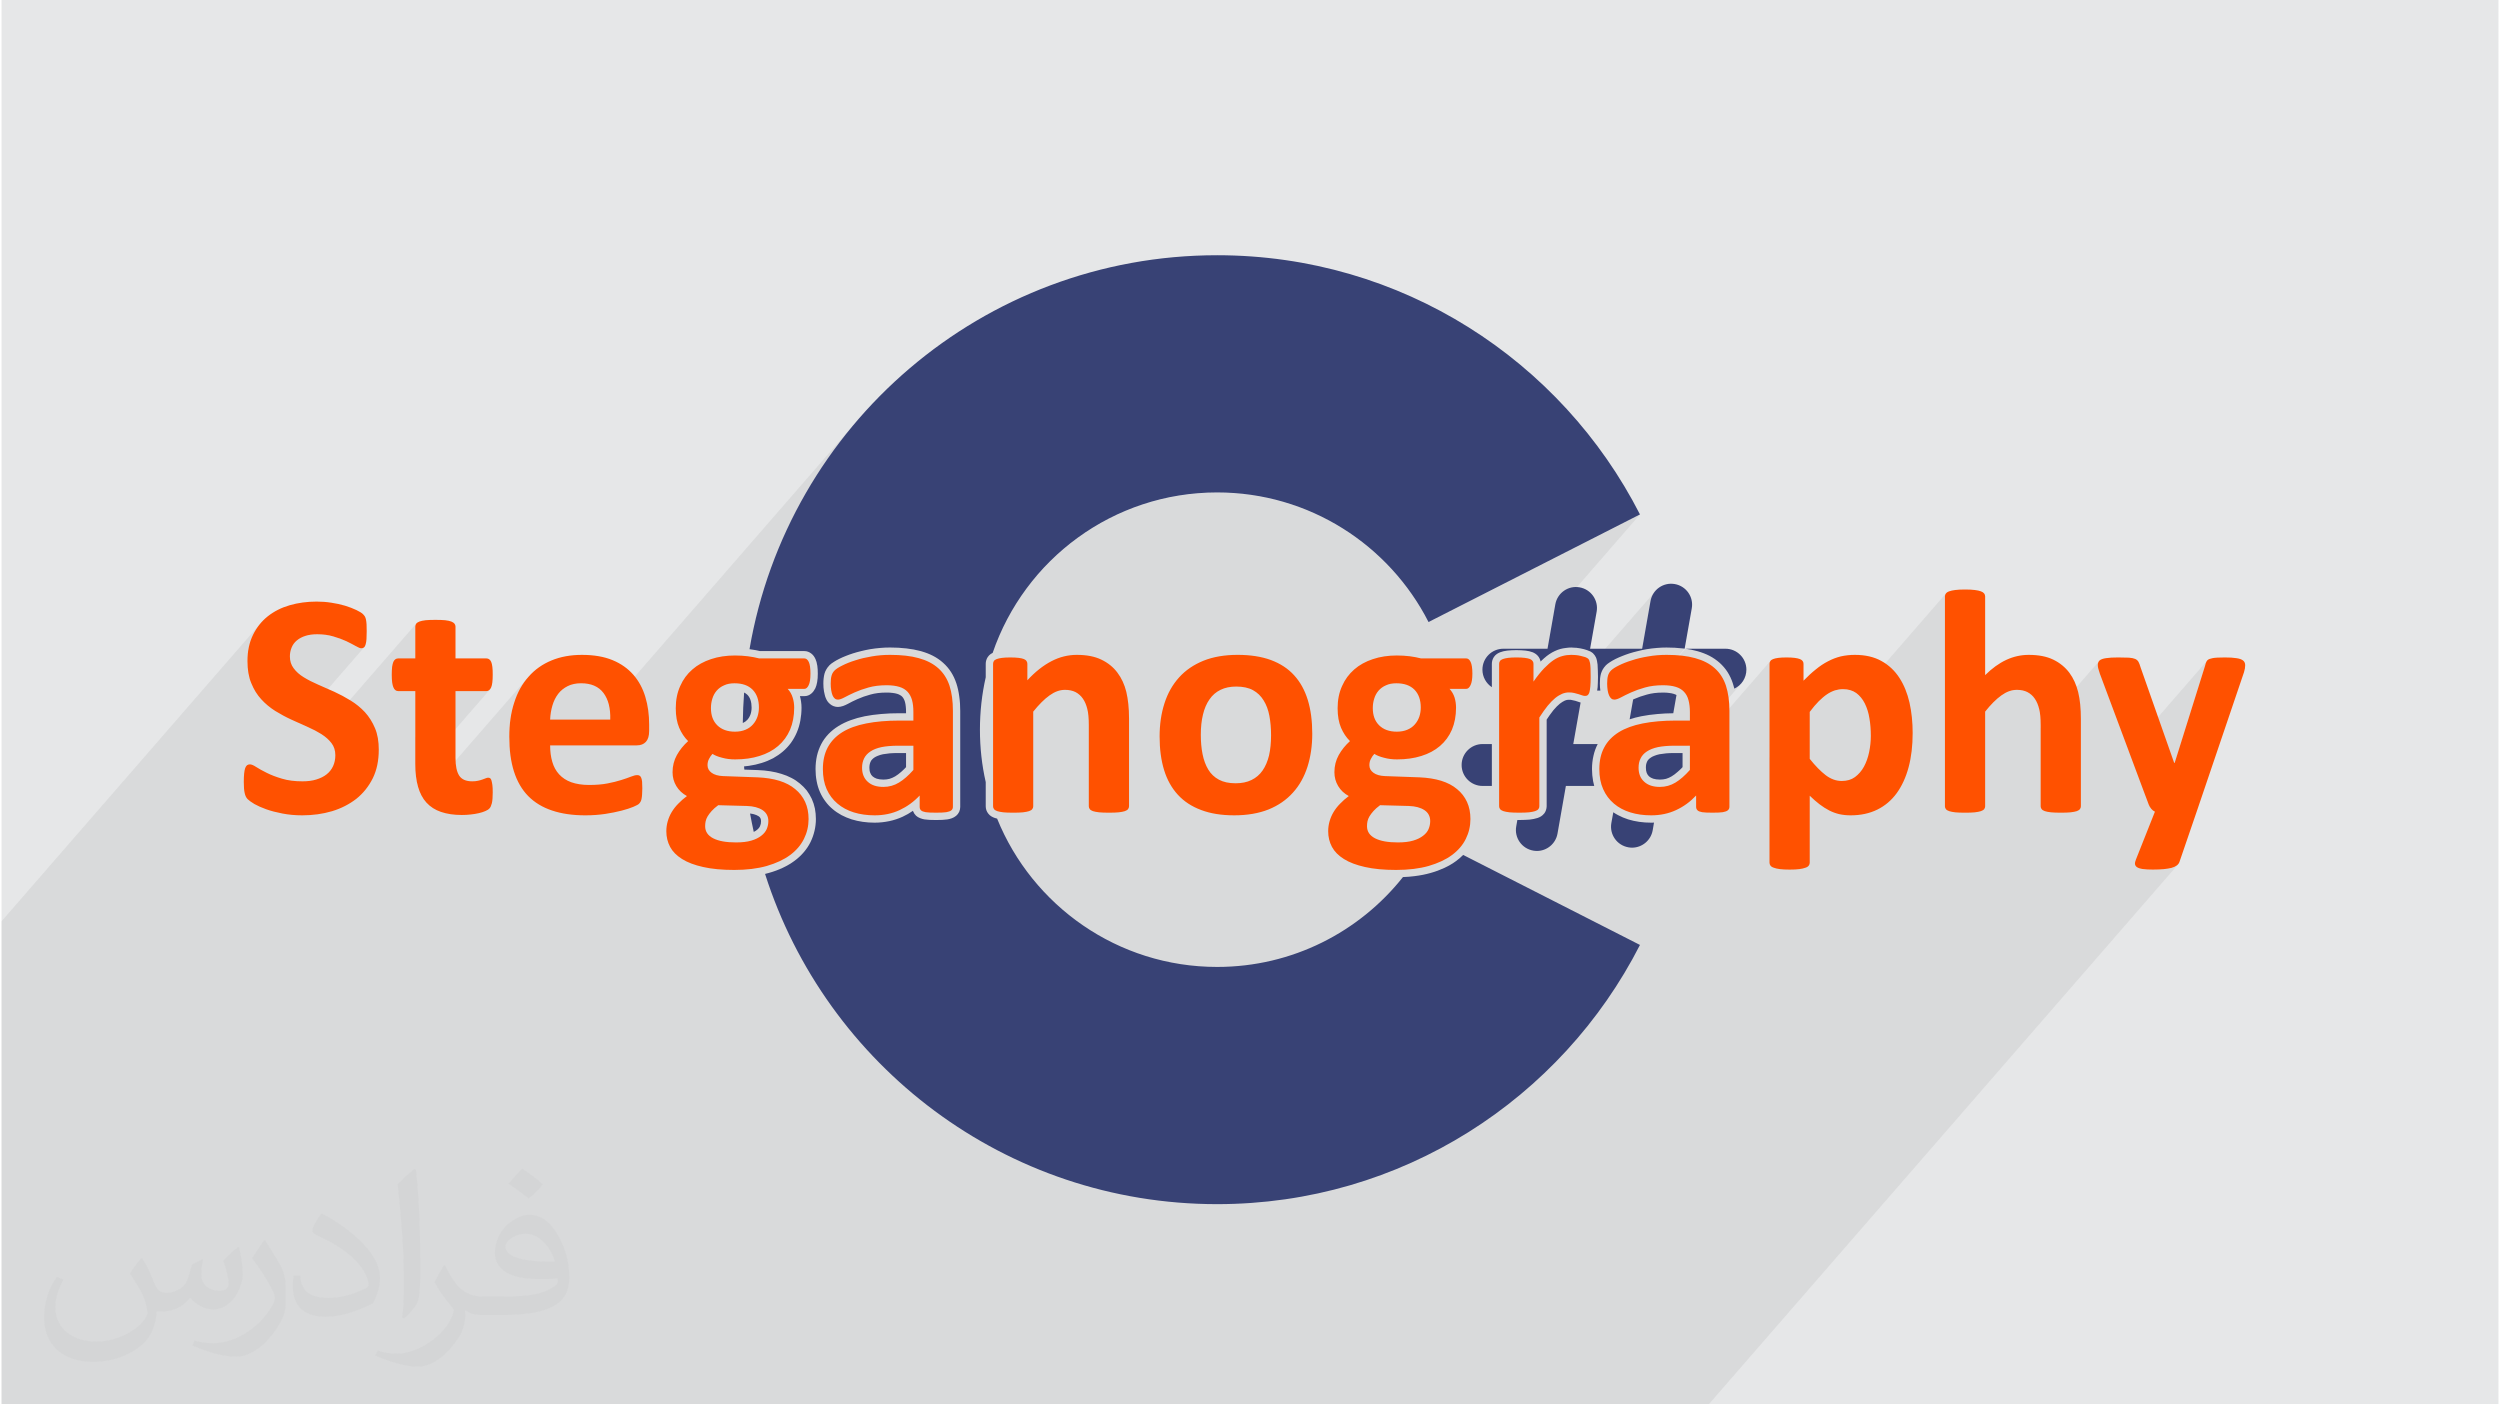
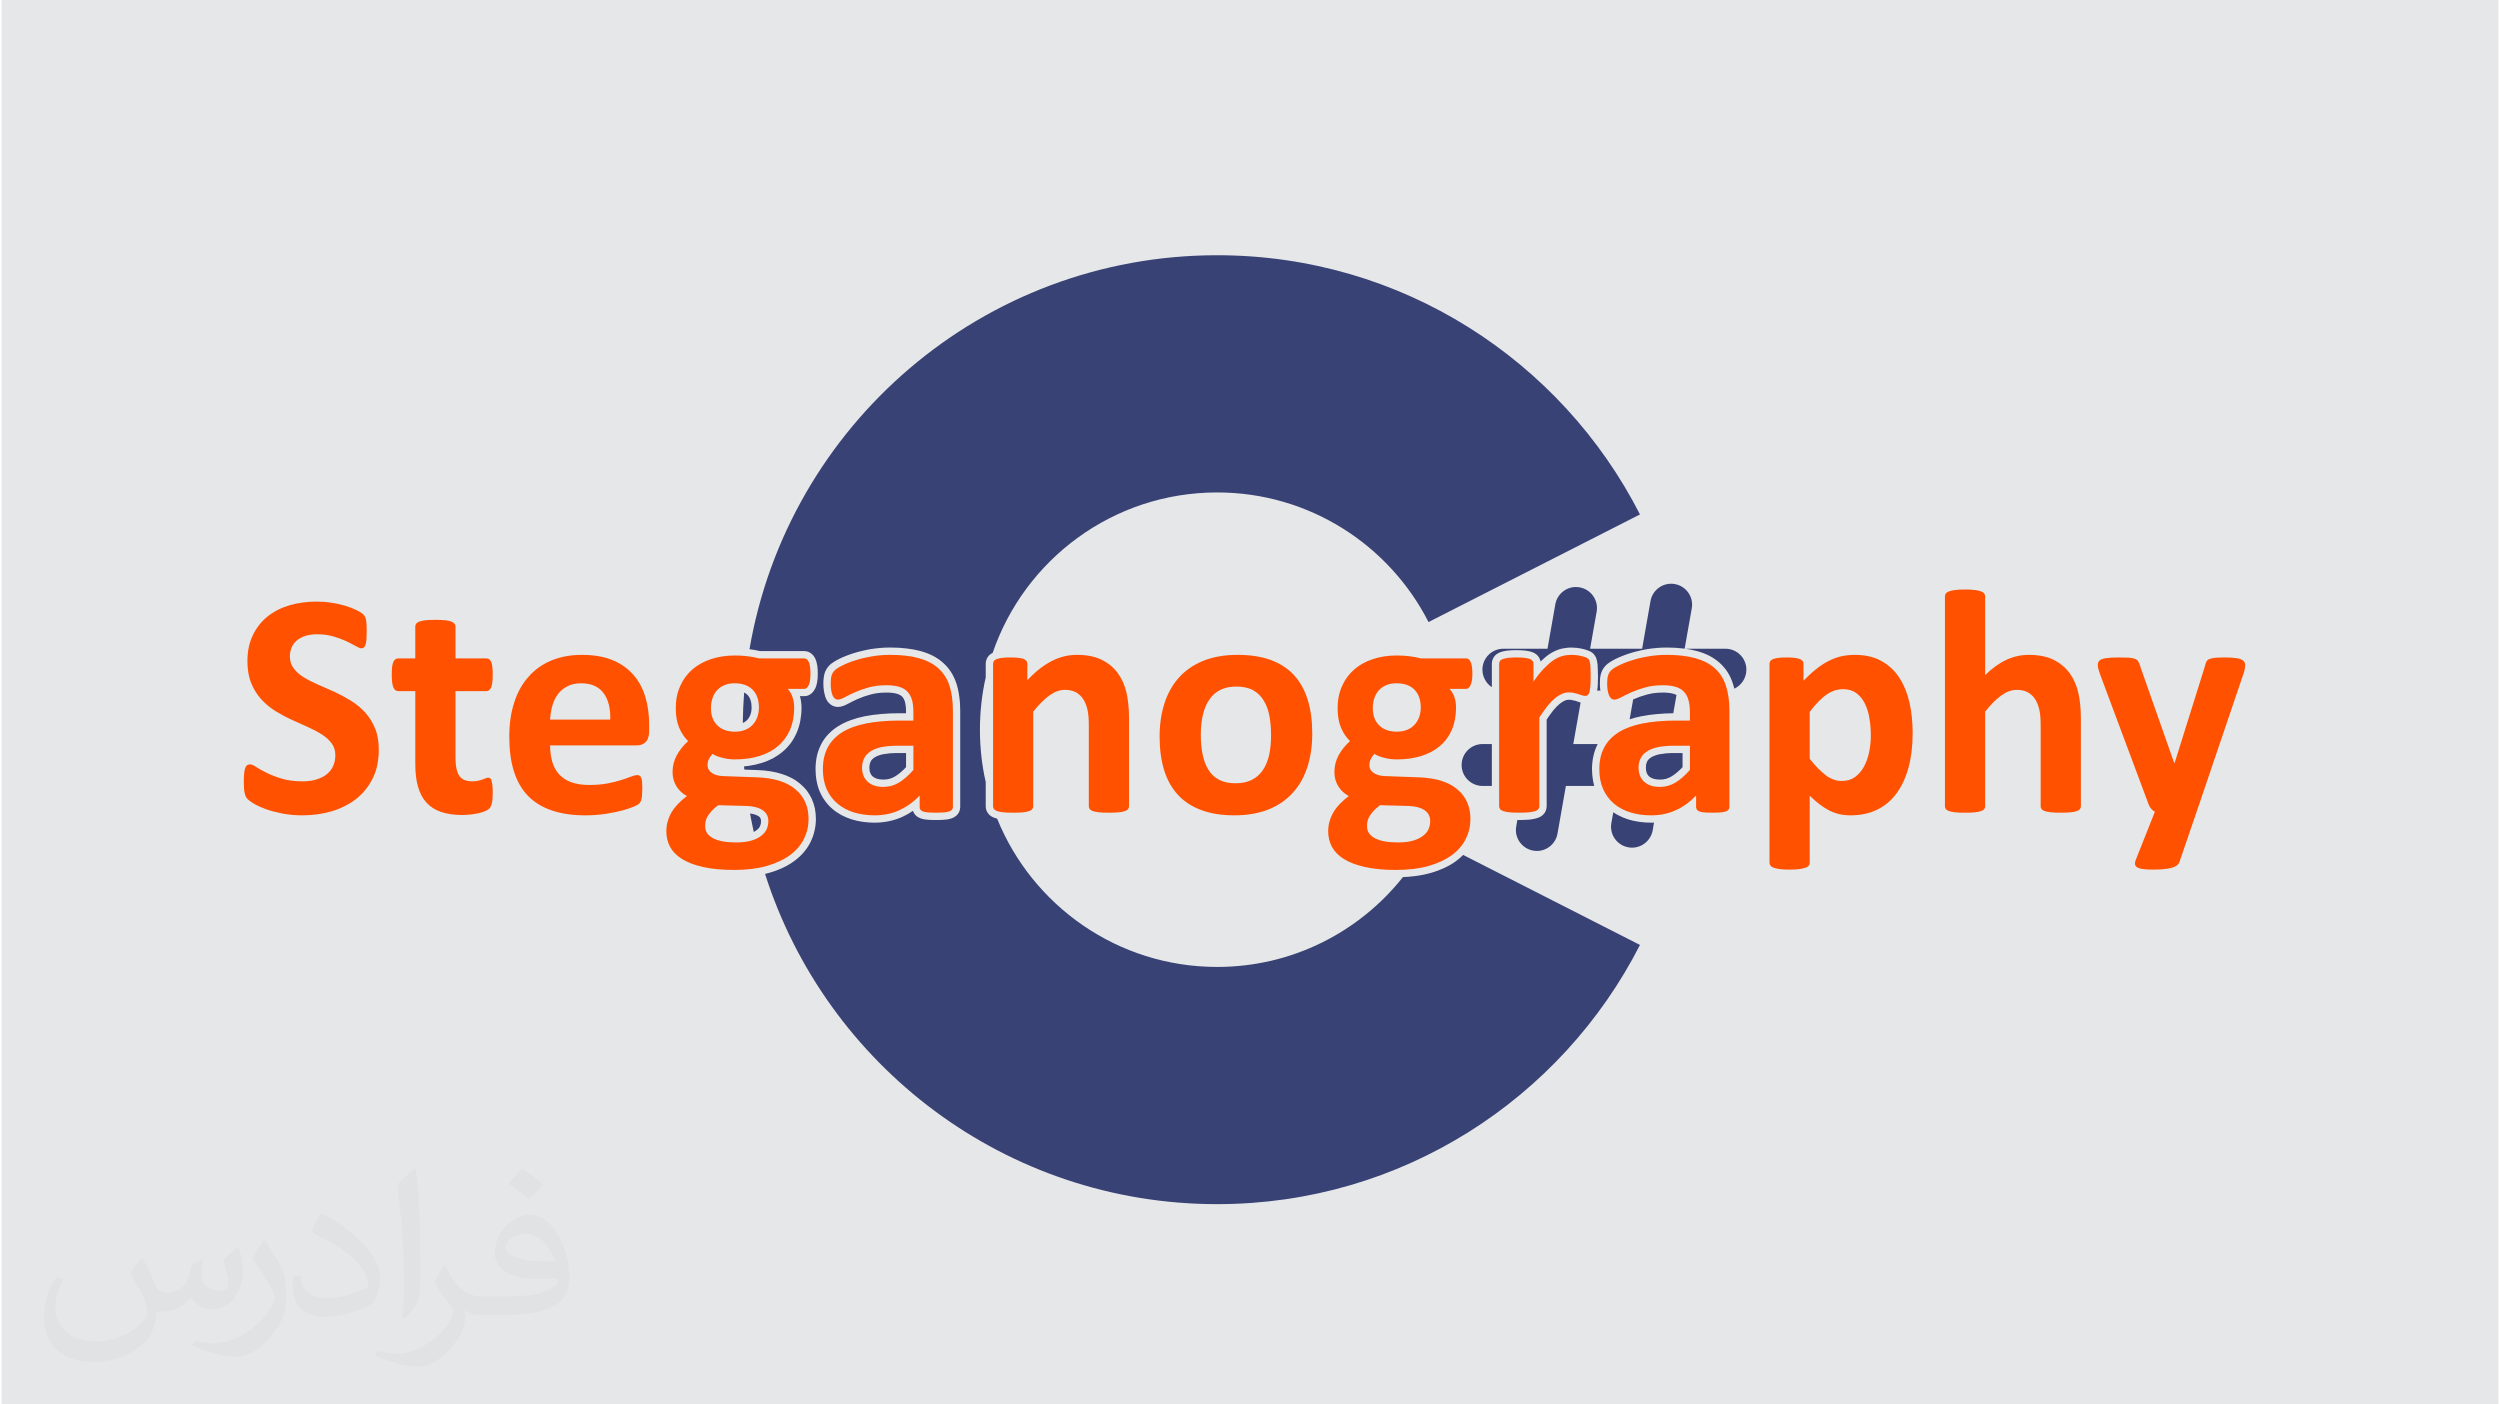
<svg xmlns="http://www.w3.org/2000/svg" xml:space="preserve" width="356px" height="200px" version="1.0" shape-rendering="geometricPrecision" text-rendering="geometricPrecision" image-rendering="optimizeQuality" fill-rule="evenodd" clip-rule="evenodd" viewBox="0 0 35757 20113">
  <g id="__x0023_Layer_x0020_1">
    <g id="_2529328139408">
      <path fill="#E6E7E8" d="M0 0l35757 0 0 20113 -35757 0 0 -20113z" />
-       <path fill="#373435" fill-opacity="0.078" d="M6992 9876l-1059 1218 2 23 5 39 7 39 8 36 9 35 10 34 12 32 13 31 15 29 16 28 6 9 1512 -1739 -33 39 -31 41 -29 43 -27 45 -24 48 -23 49 -21 51 -18 54 -17 55 -14 57 -13 59 -10 60 -7 62 -6 64 -3 65 -1 67 1 71 3 68 4 45 706 -813 15 -16 16 -15 16 -15 17 -13 19 -12 19 -12 20 -11 21 -9 21 -9 23 -7 23 -6 25 -4 25 -3 26 -2 27 -1 53 2 49 7 45 10 42 16 39 19 34 24 32 28 28 33 24 36 21 39 17 43 14 46 5 24 3484 -4008 -182 229 -173 236 -162 244 -152 251 -141 258 -130 265 -119 271 -108 277 -95 283 -83 288 -71 293 -58 298 10 1 9 2 10 1 10 1 10 2 10 2 11 1 10 2 72 15 634 0 14 1 13 2 13 3 13 4 13 5 12 6 11 7 12 9 8 7 8 8 8 8 7 9 7 10 7 10 6 10 5 12 1 1 5 10 4 11 4 11 3 12 3 13 3 13 3 14 2 14 2 13 1 13 1 14 1 14 1 15 1 15 0 15 0 16 0 32 -2 31 -1 10 155 -178 6 -7 5 -5 1 -1 2 -3 6 -5 6 -6 7 -6 7 -6 8 -6 9 -6 8 -6 10 -6 8 -6 9 -5 9 -6 9 -5 10 -6 11 -5 11 -6 12 -6 11 -5 11 -6 12 -5 12 -5 12 -6 12 -5 12 -5 13 -5 12 -5 12 -5 13 -4 13 -5 13 -5 14 -4 14 -5 15 -5 14 -4 14 -4 14 -5 15 -4 15 -4 16 -4 16 -4 16 -4 16 -4 15 -4 16 -3 16 -3 16 -4 16 -3 17 -3 17 -3 17 -2 17 -3 17 -3 17 -2 18 -2 17 -2 18 -2 17 -1 18 -1 18 -2 18 -1 17 -1 18 0 17 -1 18 0 17 0 31 0 30 1 30 1 30 1 29 2 28 2 28 3 28 3 27 3 27 4 26 4 26 4 25 5 25 6 24 6 24 6 24 7 23 7 23 8 22 8 22 9 21 9 20 9 20 10 20 11 20 11 19 12 19 12 18 13 17 13 17 14 16 14 16 15 16 15 15 16 15 16 14 17 13 18 13 18 12 18 11 18 1233 -1417 177 -190 191 -175 204 -160 216 -145 227 -128 238 -111 247 -93 256 -73 264 -54 270 -33 277 -11 246 9 241 26 235 42 230 58 223 74 215 88 209 103 199 115 191 129 182 141 171 153 161 164 150 174 137 184 125 194 112 202 3028 -1541 -1235 1421 -89 502 -117 134 1 2 3 6 3 6 2 6 3 6 2 7 3 17 51 -47 10 -8 9 -8 10 -8 9 -8 10 -7 9 -7 9 -6 8 -6 10 -7 10 -6 10 -6 10 -6 10 -5 10 -6 9 -5 10 -4 11 -5 10 -5 11 -4 10 -4 11 -3 10 -4 10 -3 10 -3 10 -2 9 -2 9 -2 10 -2 9 -2 10 -2 9 -1 9 -1 11 -2 10 -1 10 -1 10 -1 10 0 10 -1 9 0 9 0 5 1 8 0 11 1 12 0 13 1 11 0 9 1 6 0 27 4 26 4 24 5 23 5 24 7 23 7 24 9 26 11 6 3 5 3 5 3 5 4 4 3 4 3 4 3 4 3 26 30 2 3 3 4 2 3 2 4 2 4 3 4 2 5 2 4 4 11 3 7 854 -982 -36 45 -27 53 -17 58 -120 683 -21 24 9 -2 16 -3 16 -4 17 -3 16 -3 17 -3 17 -2 17 -3 18 -3 17 -2 17 -2 18 -2 17 -2 18 -1 17 -1 18 -2 18 -1 18 -1 17 0 18 -1 17 0 18 0 30 0 31 1 30 1 29 1 29 2 29 2 28 3 28 3 25 3 -365 420 12 0 364 -419 22 3 21 4 22 4 21 4 21 4 20 5 21 5 19 5 24 7 24 7 22 8 23 8 21 9 21 9 21 9 20 10 20 11 19 11 20 12 18 12 18 13 18 13 16 14 17 14 16 15 15 15 16 16 14 16 14 17 14 18 12 18 13 18 11 19 11 19 11 19 10 20 9 21 8 21 9 22 7 22 3 9 3 9 3 9 2 9 3 10 3 9 2 10 3 10 36 -21 33 -25 30 -30 -776 893 40 0 0 96 104 -120 0 16 1054 -1213 -3 4 -3 5 -3 4 -2 5 -2 5 -2 4 -1 5 -1 6 -1 5 0 5 0 1344 659 -757 16 -18 16 -17 15 -16 15 -14 15 -15 15 -13 15 -13 15 -12 15 -12 15 -11 14 -10 15 -9 14 -9 15 -8 14 -7 14 -7 14 -6 14 -5 14 -5 14 -4 14 -3 15 -3 14 -3 14 -1 14 -2 14 -1 14 0 28 1 27 3 25 4 25 6 23 8 22 10 21 11 20 13 18 15 7 6 1261 -1452 -3 5 -3 4 -3 5 -3 5 -2 5 -1 5 -1 6 -1 5 0 6 0 2311 635 -731 30 -33 29 -30 29 -28 29 -26 28 -23 28 -21 28 -19 28 -16 28 -14 27 -11 28 -9 28 -6 27 -4 28 -1 21 0 20 2 20 2 20 4 18 4 18 6 17 7 17 7 16 9 15 10 14 10 14 12 13 12 12 13 11 14 11 15 10 15 9 16 9 17 8 18 8 18 7 20 6 20 5 21 6 22 4 24 4 26 3 28 2 31 2 32 1 34 0 36 0 44 839 -964 -6 7 -4 7 -4 8 -3 9 -2 9 -2 9 0 11 0 11 2 12 2 14 3 14 4 16 6 18 6 18 6 19 413 1106 1125 -1294 -5 7 -5 8 -5 9 -4 11 -4 12 -4 13 -3 14 -436 1393 -416 478 44 118 3 8 4 8 4 8 4 7 5 8 5 7 5 8 6 7 6 7 6 6 6 6 7 6 7 5 7 4 7 5 7 3 -271 683 -4 10 -3 9 -3 8 -2 9 -2 8 0 8 -1 7 1 7 1 7 1 6 3 6 3 6 4 5 5 6 6 5 6 5 8 4 8 4 9 4 10 3 11 4 11 2 13 3 13 2 14 2 15 2 17 1 17 1 19 1 20 0 22 1 22 0 42 0 40 -2 38 -2 34 -3 32 -3 30 -4 27 -5 24 -6 21 -7 20 -8 17 -9 15 -10 13 -10 -6719 7729 -48 0 -504 0 -112 0 -322 0 -325 0 -775 0 -6 0 -21 0 -7 0 -450 0 -70 0 -824 0 -22 0 -8 0 -167 0 -264 0 -15 0 -72 0 -101 0 -188 0 -365 0 -245 0 -77 0 -284 0 -21 0 -373 0 -33 0 -15 0 -33 0 -74 0 -59 0 -249 0 -107 0 -203 0 -257 0 -422 0 -1 0 -23 0 -36 0 -376 0 -65 0 -136 0 -3 0 -105 0 -27 0 -136 0 -1 0 -31 0 -3 0 -22 0 -83 0 -5 0 -75 0 -59 0 -11 0 -31 0 -22 0 -1 0 -14 0 -12 0 -71 0 -8 0 -32 0 -34 0 -5 0 -36 0 -45 0 -2 0 -41 0 -23 0 -31 0 -12 0 -9 0 -36 0 -42 0 -11 0 -3 0 -8 0 -13 0 -4 0 -19 0 -1 0 -6 0 -12 0 -6 0 -4 0 -87 0 -15 0 -5 0 -9 0 -28 0 -21 0 -20 0 -14 0 -6 0 -3 0 -27 0 -19 0 -4 0 -40 0 -4 0 -28 0 -68 0 -16 0 -10 0 -2 0 -12 0 -20 0 -34 0 -3 0 -8 0 -46 0 -20 0 -12 0 -39 0 0 0 -8 0 -3 0 -12 0 -25 0 -81 0 -14 0 -18 0 -5 0 -13 0 0 0 0 0 -16 0 -13 0 -4 0 -8 0 -13 0 -16 0 -55 0 -3 0 -10 0 -8 0 -14 0 -81 0 0 0 -47 0 -17 0 -9 0 -7 0 -13 0 -52 0 -3 0 -47 0 -14 0 0 0 -21 0 -1 0 -40 0 -26 0 -5 0 -31 0 0 0 -37 0 -3 0 -28 0 -8 0 -6 0 -23 0 -5 0 -1 0 -1 0 -39 0 -45 0 -1 0 -10 0 -21 0 -2 0 -4 0 -16 0 -19 0 -6 0 -1 0 -12 0 -22 0 -18 0 -25 0 -1 0 -3 0 -12 0 -19 0 0 0 0 0 -48 0 -48 0 -32 0 -3 0 -30 0 -9 0 -2 0 -12 0 -8 0 -25 0 -13 0 -10 0 -24 0 -1 0 -5 0 -12 0 -3 0 -32 0 -13 0 -6 0 -9 0 -4 0 -10 0 -11 0 -24 0 -1 0 -34 0 -15 0 -10 0 -2 0 -10 0 -3 0 -19 0 -13 0 -125 0 -12 0 -59 0 -12 0 -1 0 -6 0 -74 0 -35 0 -9 0 -15 0 -3 0 -57 0 -12 0 -27 0 -24 0 -10 0 -19 0 -41 0 -24 0 -7 0 -35 0 -31 0 -64 0 -7 0 -62 0 -60 0 -7 0 -22 0 -2 0 -8 0 -19 0 -8 0 -22 0 -51 0 -12 0 -9 0 -22 0 0 0 -25 0 0 0 -31 0 0 0 -25 0 -46 0 -36 0 -6 0 -19 0 -7 0 -4 0 -97 0 -136 0 -54 0 -28 0 -4 0 -22 0 -19 0 -13 0 -127 0 0 0 -495 0 -14 0 -7 0 -167 0 -4 0 -40 0 -76 0 -21 0 -41 0 -443 0 -40 0 -42 0 -3 0 -96 0 -293 0 -468 0 -280 0 -280 0 -30 0 -20 0 -140 0 -43 0 -274 0 -71 0 -248 0 -112 0 -463 0 -22 0 -439 0 -15 0 -72 0 -101 0 -188 0 -167 0 -9 0 -47 0 -83 0 -1 0 -58 0 -92 0 0 0 -6 0 -45 0 -79 0 -84 0 -51 0 -19 0 -99 0 -105 0 -106 0 -33 0 -27 0 -66 0 -38 0 -33 0 -34 0 -71 0 -63 0 -18 0 -58 0 -12 0 -30 0 -22 0 -1 0 -27 0 -28 0 -29 0 -14 0 -7 0 -14 0 -13 0 -7 0 -37 0 -36 0 -3 0 -43 0 -43 0 -23 0 -17 0 -31 0 -4 0 -32 0 -3 0 -3 0 -35 0 -4 0 -1 0 -11 0 -2 0 -9 0 -3 0 -13 0 -10 0 -6 0 -4 0 -1 0 -5 0 -19 0 -3 0 -41 0 -24 0 -1 0 -1 0 -11 0 -8 0 -11 0 -5 0 -5 0 -9 0 -28 0 -17 0 -1 0 -3 0 -12 0 -8 0 -1 0 -14 0 -36 0 -18 0 -5 0 -17 0 -22 0 -23 0 -9 0 -21 0 -47 0 -17 0 -10 0 -34 0 -10 0 0 0 -20 0 -1 0 -3 0 -35 0 -4 0 -11 0 -7 0 -19 0 -23 0 -16 0 -12 0 -1 0 -7 0 -4 0 -11 0 -26 0 -44 0 -32 0 -1 0 -5 0 -12 0 -8 0 -4 0 -6 0 -6 0 -82 0 -7 0 -28 0 -15 0 -1 0 -5 0 -3 0 -5 0 -107 0 -13 0 -45 0 -13 0 -3 0 -7 0 -67 0 -5 0 -42 0 -15 0 -20 0 -1 0 -18 0 -3 0 -45 0 -6 0 -1 0 -3 0 -26 0 0 0 -19 0 -19 0 -44 0 -4 0 -19 0 0 0 -3 0 -1 0 -1 0 -2 0 -4 0 -2 0 -79 0 -32 0 -10 0 -9 0 -2 0 -5 0 -6 0 0 0 0 0 -9 0 -22 0 -5 0 -8 0 -3 0 -21 0 -16 0 -7 0 -17 0 -9 0 -10 0 0 0 -1 0 -38 0 -3 0 -19 0 -49 0 -49 0 -9 0 -19 0 -34 0 -10 0 -31 0 -2 0 -16 0 -2 0 -23 0 -9 0 -20 0 -26 0 -20 0 -7 0 -4 0 -12 0 -10 0 -19 0 -13 0 -53 0 0 0 -6 0 -19 0 -12 0 -37 0 0 0 -61 0 -156 0 -94 0 -120 0 0 0 -16 0 -31 0 -17 0 -14 0 -7 0 -82 0 -28 0 -56 0 -5 0 -40 0 -46 0 -30 0 -301 0 -204 0 -40 0 -244 0 -299 0 -184 0 -7 0 0 -37 0 -236 0 -128 0 -96 0 -1 0 -30 0 -78 0 -18 0 -336 0 -47 0 -239 0 -361 0 -12 0 -121 0 -454 0 -543 0 -71 0 -21 0 -570 0 -261 0 -19 0 -135 0 -22 0 -31 0 -168 0 -129 0 -15 0 -8 0 -141 0 -23 0 0 0 -264 0 -49 0 -206 0 -229 0 -12 0 -141 0 -171 0 -110 0 -287 0 -183 0 -79 0 -134 0 -663 0 -41 3692 -4247 -26 34 -24 36 -22 38 -20 39 -19 41 -16 43 -13 44 -11 46 -9 48 -6 49 -4 50 -1 53 1 45 2 44 4 42 6 41 8 38 10 38 11 35 13 34 14 33 15 32 12 22 576 -664 11 -12 11 -11 12 -11 12 -10 14 -10 14 -9 15 -9 15 -7 17 -8 17 -7 18 -6 18 -6 20 -5 20 -4 21 -3 22 -3 23 -2 23 -1 24 0 31 0 31 2 30 2 29 4 28 4 28 5 27 7 27 7 26 8 25 8 25 8 23 8 23 9 22 9 21 9 21 9 19 9 19 10 18 9 17 9 17 8 16 9 15 8 14 8 13 8 12 6 12 5 10 5 10 4 8 2 8 2 6 0 7 0 5 -1 6 -1 5 -1 5 -2 5 -3 4 -3 4 -3 3 -3 -943 1085 16 7 29 13 28 12 28 13 28 12 28 12 27 13 26 13 26 13 24 13 24 14 23 13 10 6 1372 -1579 -3 5 -3 4 -3 5 -2 5 -2 5 -1 6 -1 5 -1 5 0 6 0 456 -325 375 1 8 5 17 5 14 6 13 7 11 7 9 8 8 9 6 9 4 10 3 11 0 247 0 0 663 576 -663 444 0 11 0 10 -3 9 -4 9 -6 8 -8z" />
      <g>
        <path fill="#384275" fill-rule="nonzero" d="M20392 12073c-49,90 -102,178 -160,263 64,-8 122,-21 176,-36 61,-17 117,-38 168,-62 49,-22 94,-48 132,-77l25 -19 -264 -134c-14,15 -29,29 -46,43 -10,7 -20,15 -31,22zm-323 487c-622,784 -1583,1287 -2661,1287 -1426,0 -2647,-879 -3151,-2124l-32 -9c-18,-6 -34,-13 -48,-22l-1 0c-18,-11 -33,-24 -45,-40 -12,-15 -22,-32 -28,-50 -6,-18 -9,-37 -9,-55l0 -347c-55,-241 -83,-492 -83,-750 0,-258 28,-509 83,-751l0 -193c0,-35 10,-68 29,-97 11,-17 26,-32 43,-44 8,-5 17,-11 27,-15 457,-1337 1724,-2298 3215,-2298 1321,0 2466,755 3027,1856l3028 -1541c-1124,-2203 -3412,-3712 -6055,-3712 -3360,0 -6149,2438 -6697,5642 25,3 51,7 80,12l72 15 634 0c37,0 71,13 101,37 23,18 42,43 56,74l1 1c12,26 21,59 27,98 5,34 7,72 7,115 0,89 -12,157 -35,207 -15,30 -33,55 -55,74 -30,26 -63,39 -102,39l-64 0c7,25 13,50 16,75 5,31 7,61 7,90 0,64 -6,126 -17,186 -11,60 -28,117 -51,170 -23,54 -52,104 -84,149 -34,45 -72,87 -115,123 -42,36 -89,68 -139,96 -51,27 -106,50 -165,68 -57,18 -118,32 -182,41 -23,3 -46,6 -70,8l4 46 195 7c62,2 121,8 177,17 56,9 110,21 159,37 51,15 99,35 143,58 44,22 84,49 121,80 38,31 71,65 99,100 28,38 52,78 72,120 20,44 35,91 45,139 9,47 14,98 14,150 0,58 -7,115 -20,170 -13,55 -32,109 -57,160 -26,53 -59,102 -98,147 -38,44 -82,86 -133,123 -50,37 -106,70 -168,99 -60,28 -126,53 -199,73 -17,5 -35,10 -53,14 874,2743 3442,4729 6474,4729 2643,0 4931,-1509 6055,-3712l-2532 -1289c-30,31 -63,59 -99,86 -50,37 -106,70 -168,99 -60,28 -126,53 -198,73 -73,21 -150,36 -233,46 -52,7 -107,11 -164,13zm-9390 -3058c-9,66 -17,133 -24,199l24 8c58,20 108,52 149,93 82,81 123,192 123,330 0,27 -3,55 -7,83 -5,28 -11,55 -20,82l-1 2c-9,27 -21,52 -35,77 -15,24 -31,47 -49,68 -20,22 -42,42 -66,59 -23,16 -49,31 -77,43 -26,11 -53,19 -81,25 1,65 3,130 6,195 18,-2 36,-4 53,-6 52,-7 102,-19 149,-33 46,-15 89,-33 128,-54 37,-20 72,-43 102,-70 31,-26 59,-55 82,-88 24,-32 45,-68 61,-106 17,-39 29,-82 38,-128 8,-44 13,-94 13,-147 0,-21 -2,-40 -4,-58 -3,-20 -8,-38 -13,-56 -6,-16 -12,-32 -20,-45 -8,-14 -18,-28 -29,-40l-160 -175 446 0c8,-22 13,-59 13,-111 0,-36 -2,-65 -5,-86l-6 -29 -619 0 -26 -4 -71 -16 -74 -12zm-45 415c-11,144 -17,290 -19,437 14,-7 26,-14 37,-21 11,-9 21,-18 30,-27 10,-12 19,-24 25,-35 7,-13 14,-27 19,-42 5,-14 9,-30 11,-46 3,-15 4,-32 4,-51 0,-80 -20,-142 -60,-182 -14,-13 -29,-24 -47,-33zm24 1314c8,69 17,138 27,208 53,1 101,8 143,19 48,13 91,32 128,57 42,28 75,63 97,105 22,41 32,88 32,139 0,25 -2,51 -8,78 -5,26 -13,51 -22,74l-1 2c-12,27 -27,52 -46,75 -18,23 -39,44 -63,63 -25,19 -52,36 -83,51 -13,6 -27,12 -42,18 17,65 34,130 53,195 19,-5 39,-10 57,-15 61,-17 117,-38 168,-62 49,-22 94,-48 132,-77 38,-28 70,-58 99,-91 27,-32 50,-66 68,-103 18,-37 32,-76 42,-115 9,-39 14,-80 14,-123 0,-39 -4,-76 -11,-109 -6,-34 -16,-65 -29,-92 -13,-29 -29,-55 -48,-79 -19,-25 -41,-48 -65,-68 -24,-20 -53,-39 -85,-56 -32,-17 -68,-32 -108,-44 -40,-12 -84,-23 -131,-30 -48,-7 -99,-12 -152,-15l-166 -5zm61 419c16,88 34,176 53,263 17,-8 32,-17 44,-27 12,-9 22,-19 30,-29 7,-8 12,-18 16,-27l11 -34c2,-10 3,-23 3,-37 0,-17 -3,-32 -9,-43 -5,-10 -13,-19 -25,-27 -18,-12 -41,-21 -68,-29 -17,-4 -35,-8 -55,-10zm3010 -96c0,25 -5,49 -15,72 -11,23 -26,42 -45,58l-2 1c-17,14 -37,25 -59,33 -19,7 -39,12 -62,16 -19,3 -44,5 -72,7l-91 2 -93 -2c-31,-2 -56,-4 -74,-7 -22,-4 -42,-10 -60,-17 -24,-9 -44,-21 -60,-36 -18,-17 -32,-38 -41,-61l-3 -9c-47,33 -96,61 -148,85 -61,28 -125,49 -191,63 -68,14 -138,22 -210,22 -117,0 -227,-16 -328,-47 -52,-17 -101,-37 -146,-61 -45,-25 -88,-53 -125,-85 -40,-33 -75,-70 -105,-111 -31,-41 -57,-85 -78,-133 -22,-49 -38,-102 -48,-157 -11,-56 -16,-114 -16,-173 0,-66 7,-130 20,-190 14,-61 35,-117 62,-169 27,-52 62,-100 104,-144 40,-41 87,-80 141,-113 53,-33 111,-61 174,-84 62,-23 130,-42 204,-57 72,-14 151,-25 234,-32 83,-8 171,-11 263,-11l94 0 0 -19c0,-29 -1,-55 -4,-78 -2,-24 -6,-45 -11,-63l0 -1c-4,-15 -10,-30 -17,-43 -6,-12 -14,-23 -23,-33 -8,-8 -18,-16 -29,-22 -11,-7 -26,-14 -43,-19 -19,-6 -41,-10 -66,-13 -26,-4 -55,-5 -87,-5 -44,0 -85,2 -123,7 -39,5 -74,12 -106,21 -33,9 -65,19 -97,30 -33,12 -63,24 -88,35l-73 34 -65 34c-24,13 -47,23 -69,31 -27,9 -52,14 -75,14 -21,0 -41,-4 -60,-11 -19,-7 -35,-16 -50,-29 -15,-12 -28,-25 -39,-41 -9,-13 -17,-28 -23,-44l-1 -1c-6,-14 -11,-30 -15,-47l-11 -50 -7 -55 -2 -57c0,-26 1,-51 4,-75 3,-25 7,-47 12,-66 6,-22 15,-43 27,-63 11,-19 25,-37 41,-54l2 -3c15,-15 35,-31 61,-47 21,-14 47,-29 79,-45 29,-14 61,-29 95,-42 31,-13 66,-25 106,-38 36,-11 76,-23 120,-33 40,-10 83,-19 129,-27 45,-7 92,-13 138,-17 48,-4 95,-6 141,-6 83,0 161,4 234,13 73,8 141,21 204,38 64,18 123,40 175,67 55,28 104,62 146,100 44,39 82,83 114,133 32,49 57,103 77,163 18,55 32,117 41,185 10,67 14,137 14,210l0 1372zm-217 -26l8 -2 0 -1344c0,-67 -4,-128 -12,-183 -7,-52 -18,-102 -33,-147 -14,-43 -32,-81 -54,-115 -21,-34 -47,-64 -76,-90 -31,-27 -65,-50 -104,-70 -40,-21 -85,-38 -134,-52 -50,-14 -108,-24 -172,-32 -64,-7 -134,-10 -211,-10 -43,0 -85,1 -124,4 -41,4 -81,9 -120,16 -39,6 -78,14 -115,23 -34,8 -69,18 -105,29l-1 0c-31,10 -62,21 -92,33 -29,11 -55,23 -79,35 -23,12 -43,22 -58,32 -12,8 -21,15 -27,21l-11 14c-8,18 -7,25 -11,45l-2 54 1 42 4 36 10 42 101 -51 79 -37c33,-15 68,-29 103,-42 33,-11 70,-23 111,-34 43,-13 89,-22 136,-28 47,-6 97,-9 149,-9 40,0 78,2 112,7 37,4 71,11 101,20 33,11 64,24 91,40 28,17 53,38 74,60 21,23 39,49 54,77 15,27 26,57 35,89 8,30 14,61 17,92 4,33 6,67 6,102l0 228 -304 0c-88,0 -170,4 -245,10 -76,7 -147,17 -211,29 -64,13 -121,29 -173,48 -51,19 -97,41 -136,65 -38,24 -71,51 -100,81 -28,29 -52,61 -71,97 -18,35 -33,75 -42,117 -10,42 -15,91 -15,144 0,49 4,94 12,134 7,40 19,77 33,111 16,34 34,65 55,93 21,28 45,53 72,76 28,24 58,44 90,61 34,18 70,33 108,45 80,25 170,37 267,37 60,0 115,-6 167,-16 52,-11 101,-27 147,-48 48,-23 93,-50 135,-80 41,-30 82,-66 120,-107l181 72 0 136 47 4 83 2 80 -2 49 -4zm-559 -744l-114 0c-44,0 -84,1 -119,4 -38,4 -70,8 -97,13 -27,6 -52,13 -73,22 -19,7 -36,16 -50,25 -14,10 -26,19 -34,29 -8,8 -15,18 -19,28l-1 2c-6,12 -10,24 -13,38 -3,14 -5,31 -5,49 0,30 4,55 13,75 7,19 18,36 33,49 16,14 36,25 59,33 26,8 59,13 96,13 32,0 61,-4 88,-11 27,-8 54,-20 80,-35 28,-17 58,-39 88,-66 22,-19 45,-41 68,-66l0 -202zm-114 -210l324 0 0 452 -27 69c-38,43 -75,81 -113,114 -39,34 -78,63 -117,87 -42,26 -87,45 -133,58 -47,13 -95,19 -144,19 -58,0 -112,-8 -160,-23 -51,-17 -96,-42 -134,-77 -39,-35 -69,-77 -88,-125 -19,-46 -28,-98 -28,-154 0,-32 3,-62 9,-92 7,-31 17,-60 30,-88 14,-28 32,-54 53,-77 21,-23 46,-44 73,-62 27,-19 58,-34 91,-47 32,-13 67,-23 105,-31 40,-8 81,-14 122,-17 43,-4 89,-6 137,-6zm11234 210l-115 0c-43,0 -83,1 -118,4 -38,4 -70,8 -97,13 -28,6 -52,13 -73,22 -20,7 -37,16 -50,25 -15,10 -26,19 -35,29 -8,8 -14,18 -19,28l-1 2c-5,12 -10,24 -13,38 -3,14 -4,31 -4,49 0,30 4,55 12,75 8,19 19,36 33,49 16,14 36,25 60,33 26,8 58,13 95,13 32,0 62,-4 89,-11 27,-8 54,-20 79,-35 29,-17 58,-39 88,-66 23,-19 46,-41 69,-66l0 -202zm742 -922c101,-48 172,-152 172,-272 0,-166 -135,-300 -300,-300l-573 0c59,8 115,20 167,34 65,18 123,40 176,67 54,28 103,62 146,100 43,39 82,83 114,133 31,49 57,103 76,163 8,24 15,49 22,75zm-712 -573l102 -578c29,-163 -80,-318 -243,-347 -164,-29 -319,80 -348,243l-120 683 -745 0 94 -532c28,-163 -81,-318 -244,-347 -163,-30 -319,80 -348,243l-112 636 -632 0c-166,0 -300,134 -300,300 0,105 54,197 135,251l0 -335c0,-35 10,-68 29,-97 11,-17 26,-32 43,-44 14,-9 29,-17 46,-24l49 -15 53 -9 61 -5 70 -2 71 2 62 5 52 9c18,4 34,9 49,15l5 2c16,7 30,16 43,25 15,12 28,25 38,40 10,16 18,32 23,49l3 17 51 -47c26,-23 51,-43 74,-58 27,-18 53,-33 79,-45 29,-13 56,-24 83,-31 25,-6 50,-11 75,-14 29,-4 55,-6 79,-6 7,2 65,3 75,4 76,10 126,21 197,52 15,8 27,17 37,25l26 30c6,9 12,19 18,31 13,26 19,72 23,101 4,61 5,119 6,180l-2 79 -3 66 -7 49 46 0 -5 -44 -2 -57c0,-26 1,-51 3,-75 3,-25 7,-47 12,-66 7,-22 16,-43 27,-63 11,-19 25,-37 41,-54l2 -3c15,-15 36,-31 61,-47 21,-14 48,-29 79,-45 29,-14 62,-29 96,-42 31,-13 66,-25 105,-38 37,-11 77,-23 121,-33 40,-10 83,-19 128,-27 46,-7 92,-13 139,-17 47,-4 94,-6 141,-6 82,0 160,4 234,13l25 3zm-2552 601l482 0 -43 245 9 -13c21,-30 42,-57 62,-82 22,-26 43,-49 62,-69 21,-21 41,-40 61,-55 19,-17 41,-32 63,-45 21,-13 42,-23 63,-32 22,-9 44,-16 66,-21 24,-5 47,-7 70,-7l50 3c56,9 96,19 149,37l7 -84c0,-80 6,-180 -8,-258 -59,-18 -103,-25 -164,-27l-51 4 -51 10c-16,4 -31,10 -47,17 -16,8 -32,17 -49,28 -18,13 -37,27 -55,43 -19,17 -41,38 -63,61 -22,23 -45,50 -69,79 -22,27 -46,59 -71,96l-191 -59 0 -231 -32 -5 -45 -4 -123 0 -45 4 -37 6 0 359zm366 659l-18 106 -348 0 0 600 242 0 -49 278 63 0 56 -4 54 -9 0 -971zm-575 106l-133 0c-165,0 -300,134 -300,300 0,166 135,300 300,300l133 0 0 -600zm365 1088l-16 91c-29,163 80,318 243,347 18,3 35,5 53,5 143,0 269,-103 295,-248l120 -683 406 0c-6,-22 -12,-45 -16,-68 -10,-56 -16,-114 -16,-173 0,-66 7,-130 21,-190 13,-61 34,-117 61,-169l0 0 -350 0 105 -594 -12 -4c-41,-15 -83,-28 -127,-35l-28 -1 -28 2 -29 9 -34 18c-12,7 -25,16 -39,27l-1 1c-14,11 -29,25 -43,39l-49 54 -54 72 -42 62 0 1242c0,18 -4,37 -10,55 -6,18 -14,34 -25,48l-2 1c-12,16 -27,29 -44,40l-2 1c-14,9 -31,16 -48,22l-54 14 -57 9 -70 4 -81 2 -27 0zm1322 -488l118 0 -25 140c11,12 23,23 35,33 28,24 59,44 90,61 34,18 71,33 109,45 79,25 169,37 267,37 27,0 53,-1 78,-3l35 -195c-53,-1 -103,-9 -148,-23 -51,-17 -95,-42 -134,-77 -39,-35 -68,-77 -88,-125 -19,-46 -28,-98 -28,-154 0,-32 3,-62 10,-92 6,-31 16,-60 30,-88 13,-28 31,-54 53,-77 21,-23 45,-44 73,-62 27,-19 57,-34 91,-47 32,-13 67,-23 105,-31 40,-8 80,-14 122,-17 17,-2 36,-3 55,-4l26 -152c-59,2 -116,5 -169,9 -76,7 -147,17 -212,29 -63,13 -121,29 -173,48 -27,10 -52,21 -76,33l-20 112 0 0 -139 0 -1 1c-28,29 -51,61 -70,97 -19,35 -33,75 -43,117 -9,42 -14,91 -14,144 0,49 4,94 11,134 7,39 18,75 32,107zm52 377l-28 155c-28,163 80,318 244,347 17,3 35,5 52,5 143,0 270,-103 296,-248l19 -111 -41 1c-117,0 -228,-16 -329,-47 -52,-17 -101,-37 -145,-61 -24,-13 -47,-26 -68,-41zm1005 -377l303 0c104,0 196,-54 250,-135l0 -331c-54,-81 -146,-134 -250,-134l-107 0 0 371 -26 69c-38,43 -76,81 -114,114 -18,17 -37,32 -56,46zm-146 -1041l46 -261c-11,-6 -25,-12 -41,-17 -19,-6 -41,-10 -66,-13 -26,-4 -55,-5 -87,-5 -43,0 -85,2 -123,7 -38,5 -73,12 -105,21 -33,9 -66,19 -98,30 -33,12 -62,24 -88,35l-13 6 -50 284c52,-18 108,-32 167,-44 72,-14 150,-25 233,-32 72,-7 147,-10 225,-11zm272 -324l394 0c-4,-13 -7,-26 -11,-38 -14,-43 -32,-81 -54,-115 -22,-34 -48,-64 -77,-90 -30,-27 -65,-50 -103,-70 -41,-21 -86,-38 -134,-52 -51,-14 -109,-24 -173,-32 -63,-7 -133,-10 -210,-10 -44,0 -85,1 -125,4 -40,4 -80,9 -120,16 -39,6 -77,14 -115,23 -34,8 -69,18 -104,29l-1 0c-31,10 -62,21 -92,33 -30,11 -56,23 -80,35 -23,12 -42,22 -58,32 -12,8 -21,15 -27,21l-10 14c-8,18 -8,25 -12,45l-2 54 1 42 5 36 5 23 40 0 65 -32 79 -37c34,-15 69,-29 104,-42 33,-11 70,-23 110,-34 44,-13 90,-22 137,-28 47,-6 96,-9 148,-9 40,0 78,2 113,7 37,4 71,11 101,20 33,11 63,24 90,40 28,17 53,38 75,60 15,17 29,35 41,55z" />
        <path fill="#FF5100" fill-rule="nonzero" d="M5402 10737c0,156 -28,291 -86,409 -59,117 -137,215 -236,294 -100,77 -215,137 -348,177 -132,39 -274,59 -426,59 -102,0 -196,-9 -284,-26 -88,-17 -165,-37 -232,-61 -67,-24 -123,-49 -169,-75 -45,-27 -77,-50 -97,-70 -20,-20 -34,-49 -42,-86 -9,-38 -13,-91 -13,-161 0,-48 2,-87 5,-119 3,-32 8,-57 15,-78 7,-19 16,-33 27,-42 12,-8 25,-12 41,-12 21,0 51,12 90,38 39,25 89,53 150,83 61,31 134,59 219,84 85,26 183,38 294,38 74,0 139,-8 197,-26 58,-18 108,-42 148,-74 41,-32 71,-71 93,-118 21,-46 32,-99 32,-156 0,-67 -18,-125 -55,-173 -36,-48 -84,-90 -143,-128 -59,-37 -126,-72 -201,-105 -74,-33 -151,-67 -231,-104 -79,-36 -156,-78 -231,-124 -74,-47 -141,-102 -200,-167 -59,-64 -107,-141 -143,-230 -37,-88 -55,-194 -55,-317 0,-141 26,-266 79,-374 52,-107 123,-196 212,-267 90,-71 194,-124 315,-159 121,-35 250,-52 385,-52 70,0 140,5 210,16 70,10 136,25 197,43 61,19 114,39 162,62 47,23 78,42 94,58 14,14 25,28 30,38 6,11 10,25 14,43 4,17 6,39 8,66 1,26 2,59 2,99 0,44 -1,81 -3,112 -2,30 -6,55 -12,75 -5,20 -13,35 -22,43 -10,9 -24,14 -41,14 -16,0 -43,-11 -79,-32 -37,-21 -82,-44 -135,-70 -54,-25 -116,-48 -186,-68 -70,-21 -147,-31 -231,-31 -65,0 -122,8 -171,24 -49,16 -89,38 -122,66 -33,28 -58,62 -74,102 -16,40 -24,82 -24,125 0,66 18,123 54,170 36,49 84,92 145,129 60,37 128,72 205,105 75,32 153,68 233,103 80,37 157,78 233,125 77,47 144,102 205,167 59,65 107,141 144,229 37,87 54,190 54,309zm21966 -240c0,181 -19,345 -58,490 -39,145 -96,269 -170,371 -75,103 -167,181 -278,236 -112,55 -239,82 -382,82 -59,0 -113,-6 -163,-17 -50,-12 -97,-29 -144,-53 -46,-24 -92,-53 -138,-88 -45,-35 -93,-76 -141,-123l0 960c0,15 -5,28 -14,41 -9,12 -24,23 -47,30 -22,9 -52,15 -87,20 -37,5 -84,7 -140,7 -56,0 -103,-2 -140,-7 -36,-5 -65,-11 -87,-20 -23,-7 -38,-18 -47,-30 -9,-13 -14,-26 -14,-41l0 -2849c0,-14 4,-28 12,-39 7,-12 20,-21 40,-29 18,-7 43,-13 75,-17 31,-4 70,-6 117,-6 46,0 84,2 116,6 31,4 57,10 75,17 19,8 32,17 40,29 8,11 12,25 12,40l0 241c59,-61 117,-115 175,-161 57,-47 114,-85 174,-116 60,-32 120,-55 184,-71 63,-14 130,-22 202,-22 149,0 276,29 381,88 105,58 191,139 257,241 66,101 114,221 145,356 30,135 45,280 45,434zm-599 40c0,-87 -6,-170 -20,-250 -12,-79 -35,-150 -66,-213 -31,-62 -72,-112 -122,-149 -52,-37 -115,-56 -191,-56 -38,0 -75,6 -113,17 -37,12 -75,30 -114,56 -39,26 -78,60 -119,100 -41,42 -85,92 -130,153l0 672c80,101 157,179 230,235 73,55 149,82 228,82 75,0 138,-18 190,-56 52,-39 96,-89 129,-150 33,-61 58,-131 74,-209 16,-77 24,-155 24,-232zm3008 1010c0,15 -5,28 -14,40 -9,12 -24,21 -45,29 -22,7 -52,13 -89,17 -38,4 -84,5 -138,5 -57,0 -104,-1 -141,-5 -38,-4 -68,-10 -89,-17 -21,-8 -37,-17 -46,-29 -9,-12 -14,-25 -14,-40l0 -1163c0,-99 -7,-177 -22,-233 -14,-57 -35,-106 -62,-145 -27,-41 -63,-72 -106,-95 -44,-22 -94,-32 -151,-32 -74,0 -147,26 -222,80 -74,53 -152,131 -232,232l0 1356c0,15 -5,28 -14,40 -9,12 -25,21 -47,29 -22,7 -52,13 -88,17 -36,4 -83,5 -139,5 -56,0 -103,-1 -140,-5 -36,-4 -65,-10 -87,-17 -23,-8 -38,-17 -47,-29 -9,-12 -14,-25 -14,-40l0 -3007c0,-16 5,-29 14,-41 9,-12 24,-23 47,-31 22,-8 51,-15 87,-19 37,-5 84,-7 140,-7 56,0 103,2 139,7 36,4 66,11 88,19 22,8 38,19 47,31 9,12 14,26 14,41l0 1128c99,-98 199,-170 302,-218 103,-48 210,-72 322,-72 139,0 256,22 351,68 95,46 171,109 231,188 58,79 100,171 126,277 26,106 39,235 39,386l0 1250zm1658 77l-247 721c-14,38 -51,66 -111,83 -61,16 -150,25 -267,25 -61,0 -110,-2 -146,-8 -37,-5 -64,-14 -83,-26 -18,-13 -28,-28 -29,-46 -2,-18 3,-40 14,-66l271 -683c-19,-9 -37,-23 -53,-42 -16,-19 -28,-40 -36,-61l-700 -1875c-19,-53 -29,-94 -29,-122 0,-28 9,-50 27,-67 18,-15 49,-26 92,-32 44,-7 101,-10 172,-10 65,0 117,1 155,3 38,3 68,9 89,18 21,9 37,23 48,42 10,19 21,46 31,82l480 1365 7 0 436 -1393c9,-40 21,-66 35,-79 14,-13 39,-22 72,-28 34,-7 93,-10 177,-10 66,0 120,3 163,10 44,6 76,17 97,34 20,16 30,39 30,67 0,28 -5,62 -17,100l-678 1998zm-24401 -277c0,67 -4,118 -12,154 -9,36 -20,61 -34,75 -13,15 -33,28 -60,39 -27,12 -58,22 -94,30 -35,8 -74,15 -116,19 -42,5 -85,7 -127,7 -114,0 -213,-15 -298,-44 -83,-28 -153,-73 -208,-133 -55,-60 -95,-136 -121,-228 -26,-91 -39,-199 -39,-324l0 -1045 -247 0c-29,0 -52,-18 -67,-54 -15,-35 -23,-95 -23,-180 0,-44 2,-82 5,-112 4,-31 11,-55 18,-73 8,-17 18,-29 29,-37 11,-8 25,-12 40,-12l245 0 0 -456c0,-15 4,-29 13,-41 8,-12 24,-22 46,-31 21,-8 52,-15 89,-19 38,-4 84,-5 139,-5 56,0 103,1 141,5 37,4 67,11 88,19 22,9 37,19 46,31 9,12 14,26 14,41l0 456 442 0c16,0 29,4 40,12 12,8 21,20 29,37 8,18 13,42 17,73 4,30 5,68 5,112 0,85 -7,145 -22,180 -16,36 -38,54 -67,54l-444 0 0 958c0,112 17,195 52,251 35,55 97,83 187,83 31,0 58,-2 82,-8 24,-5 46,-11 65,-18 19,-7 35,-13 48,-18 13,-6 25,-8 35,-8 10,0 18,2 27,8 8,5 15,15 19,32 4,15 9,37 13,64 4,28 5,63 5,106zm2240 -879c0,71 -16,122 -47,156 -31,33 -74,50 -129,50l-1242 0c0,87 10,165 31,236 20,70 53,130 98,179 45,49 102,87 173,113 71,25 156,39 255,39 100,0 189,-7 265,-22 76,-15 142,-31 197,-49 56,-18 102,-33 138,-48 37,-15 67,-22 89,-22 14,0 26,2 35,8 9,5 17,15 23,29 6,13 10,33 13,58 2,24 3,57 3,94 0,33 -1,62 -3,86 -1,23 -4,43 -7,60 -3,17 -7,31 -13,42 -6,12 -14,23 -24,33 -10,11 -37,25 -81,44 -45,19 -101,37 -170,55 -68,18 -146,33 -234,47 -89,13 -183,20 -284,20 -181,0 -340,-23 -476,-69 -136,-45 -250,-114 -342,-207 -91,-93 -159,-211 -204,-352 -45,-142 -67,-308 -67,-499 0,-181 23,-344 71,-489 46,-146 115,-269 206,-370 89,-102 199,-179 327,-232 130,-54 275,-80 436,-80 171,0 317,25 438,75 122,50 221,121 299,210 77,88 135,195 171,316 37,122 55,254 55,398l0 91zm-557 -163c5,-162 -28,-289 -97,-381 -70,-93 -177,-139 -322,-139 -73,0 -137,14 -191,41 -55,28 -100,64 -136,111 -36,47 -63,101 -82,165 -19,64 -30,131 -33,203l861 0zm2867 -656c0,73 -8,127 -25,162 -17,36 -37,54 -62,54l-239 0c33,36 57,77 71,124 15,46 22,95 22,145 0,118 -20,223 -59,316 -40,92 -97,170 -171,233 -73,63 -163,111 -267,143 -104,33 -220,49 -348,49 -66,0 -128,-7 -188,-24 -60,-15 -105,-34 -137,-55 -19,20 -35,43 -49,71 -15,27 -22,58 -22,91 0,45 20,81 59,109 38,28 93,44 163,47l496 18c115,5 219,21 310,49 90,28 167,68 228,120 62,50 109,112 142,183 33,72 49,154 49,245 0,101 -22,195 -66,284 -45,90 -111,167 -199,232 -89,66 -200,117 -333,156 -134,38 -289,57 -467,57 -174,0 -322,-14 -445,-42 -122,-27 -223,-65 -301,-114 -79,-49 -136,-107 -172,-174 -36,-68 -54,-142 -54,-224 0,-50 7,-98 20,-143 13,-46 32,-90 57,-132 25,-41 56,-82 93,-119 36,-38 78,-75 125,-110 -65,-35 -116,-83 -152,-143 -36,-60 -54,-126 -54,-198 0,-90 21,-172 62,-246 41,-74 95,-140 161,-200 -54,-53 -96,-117 -128,-191 -32,-75 -49,-168 -49,-279 0,-119 21,-225 64,-319 41,-94 99,-172 174,-237 74,-65 164,-114 267,-148 104,-35 219,-52 343,-52 64,0 126,4 184,11 59,8 114,18 163,31l647 0c26,0 47,17 63,51 16,33 24,90 24,169zm-738 483c0,-109 -31,-195 -91,-256 -61,-61 -147,-91 -259,-91 -56,0 -106,9 -148,29 -43,18 -78,44 -107,77 -28,33 -49,71 -62,115 -14,43 -20,89 -20,135 0,104 30,186 91,246 61,60 145,91 253,91 58,0 109,-10 151,-28 43,-18 78,-43 106,-75 29,-32 50,-69 65,-111 14,-42 21,-86 21,-132zm135 1627c0,-68 -28,-121 -82,-157 -56,-37 -130,-57 -226,-60l-410 -11c-39,29 -71,57 -94,83 -24,27 -43,52 -58,77 -14,24 -23,47 -28,70 -5,23 -7,47 -7,71 0,76 38,133 115,173 78,40 186,59 326,59 87,0 160,-8 220,-26 59,-17 106,-41 143,-70 37,-28 62,-60 78,-96 15,-36 23,-74 23,-113zm2643 -205c0,21 -7,38 -22,50 -16,13 -40,21 -73,27 -33,5 -81,7 -146,7 -68,0 -118,-2 -149,-7 -32,-6 -54,-14 -67,-27 -13,-12 -19,-29 -19,-50l0 -162c-84,90 -180,159 -287,209 -107,50 -227,75 -358,75 -107,0 -207,-14 -298,-42 -90,-28 -168,-70 -234,-126 -67,-56 -118,-125 -155,-207 -36,-82 -54,-178 -54,-287 0,-120 23,-223 69,-310 47,-88 116,-160 208,-218 92,-57 206,-99 344,-126 136,-27 295,-41 476,-41l199 0 0 -124c0,-64 -6,-120 -19,-168 -13,-48 -35,-88 -64,-120 -30,-32 -69,-56 -119,-71 -49,-15 -111,-23 -183,-23 -96,0 -182,11 -257,32 -76,21 -142,45 -200,71 -57,26 -106,50 -145,71 -39,21 -70,32 -94,32 -17,0 -32,-5 -45,-16 -13,-11 -24,-26 -32,-46 -8,-19 -14,-44 -19,-73 -5,-29 -7,-61 -7,-95 0,-48 4,-85 12,-112 7,-28 21,-52 43,-75 21,-21 58,-46 112,-72 53,-27 115,-52 187,-74 72,-24 150,-42 234,-56 85,-15 172,-22 262,-22 160,0 297,15 411,47 113,31 206,79 279,144 73,65 127,148 161,250 33,102 49,223 49,363l0 1372zm-566 -875l-219 0c-93,0 -172,7 -237,20 -66,14 -119,35 -160,63 -41,27 -71,60 -90,99 -19,39 -29,83 -29,133 0,86 28,153 81,201 54,50 129,74 225,74 80,0 155,-21 222,-62 68,-41 137,-101 207,-181l0 -347zm3088 868c0,15 -5,28 -14,40 -9,12 -24,21 -46,29 -21,7 -51,13 -88,17 -38,4 -84,5 -139,5 -57,0 -103,-1 -141,-5 -37,-4 -67,-10 -89,-17 -21,-8 -36,-17 -45,-29 -9,-12 -14,-25 -14,-40l0 -1163c0,-99 -7,-177 -22,-233 -14,-57 -35,-106 -62,-145 -28,-41 -63,-72 -106,-95 -44,-22 -94,-32 -152,-32 -73,0 -146,26 -221,80 -74,53 -152,131 -233,232l0 1356c0,15 -4,28 -14,40 -8,12 -24,21 -46,29 -22,7 -52,13 -88,17 -37,4 -83,5 -139,5 -57,0 -103,-1 -140,-5 -36,-4 -66,-10 -88,-17 -22,-8 -38,-17 -46,-29 -10,-12 -14,-25 -14,-40l0 -2041c0,-14 4,-28 11,-39 7,-12 21,-21 41,-29 20,-7 45,-13 76,-17 31,-4 71,-6 118,-6 49,0 89,2 121,6 32,4 57,10 75,17 17,8 30,17 37,29 8,11 12,25 12,39l0 236c112,-122 227,-212 344,-273 116,-61 238,-91 364,-91 139,0 256,22 351,68 96,46 172,108 231,187 59,78 101,170 127,275 25,106 39,232 39,379l0 1260zm2624 -1040c0,173 -23,331 -69,475 -46,142 -114,266 -208,369 -93,104 -209,184 -349,241 -141,56 -305,84 -492,84 -182,0 -339,-25 -473,-76 -135,-50 -246,-123 -334,-219 -88,-96 -154,-214 -197,-354 -43,-140 -64,-300 -64,-480 0,-173 23,-332 70,-476 46,-144 116,-267 209,-370 93,-103 209,-182 349,-239 139,-56 303,-84 490,-84 183,0 342,25 476,74 134,50 245,122 332,218 88,96 153,214 196,354 43,140 64,301 64,483zm-590 22c0,-100 -8,-193 -24,-278 -16,-85 -43,-158 -82,-220 -38,-63 -89,-112 -152,-147 -64,-35 -144,-52 -240,-52 -86,0 -161,15 -226,47 -64,31 -117,77 -158,137 -42,60 -73,132 -93,217 -21,85 -31,181 -31,289 0,101 8,194 25,278 17,85 44,158 82,221 37,62 88,110 153,145 64,34 143,51 238,51 88,0 163,-15 228,-47 64,-31 117,-76 158,-135 42,-60 72,-132 93,-216 19,-85 29,-181 29,-290zm2883 -880c0,73 -9,127 -26,162 -17,36 -37,54 -62,54l-239 0c33,36 57,77 72,124 14,46 21,95 21,145 0,118 -20,223 -59,316 -40,92 -97,170 -171,233 -73,63 -163,111 -267,143 -104,33 -220,49 -348,49 -66,0 -128,-7 -188,-24 -60,-15 -105,-34 -137,-55 -19,20 -35,43 -49,71 -15,27 -22,58 -22,91 0,45 20,81 59,109 38,28 93,44 163,47l496 18c115,5 219,21 310,49 90,28 167,68 228,120 62,50 109,112 142,183 33,72 49,154 49,245 0,101 -22,195 -66,284 -44,90 -111,167 -199,232 -89,66 -200,117 -333,156 -133,38 -289,57 -467,57 -174,0 -322,-14 -445,-42 -122,-27 -223,-65 -301,-114 -79,-49 -136,-107 -172,-174 -36,-68 -54,-142 -54,-224 0,-50 7,-98 20,-143 13,-46 32,-90 57,-132 25,-41 56,-82 93,-119 36,-38 78,-75 125,-110 -65,-35 -116,-83 -152,-143 -36,-60 -54,-126 -54,-198 0,-90 21,-172 62,-246 41,-74 95,-140 161,-200 -54,-53 -96,-117 -128,-191 -32,-75 -49,-168 -49,-279 0,-119 21,-225 64,-319 41,-94 100,-172 174,-237 74,-65 164,-114 267,-148 104,-35 219,-52 343,-52 64,0 126,4 185,11 58,8 113,18 162,31l647 0c26,0 47,17 63,51 16,33 25,90 25,169zm-739 483c0,-109 -31,-195 -91,-256 -61,-61 -147,-91 -259,-91 -56,0 -106,9 -148,29 -43,18 -78,44 -107,77 -28,33 -49,71 -62,115 -14,43 -20,89 -20,135 0,104 30,186 91,246 61,60 145,91 253,91 58,0 109,-10 151,-28 43,-18 78,-43 106,-75 29,-32 50,-69 65,-111 14,-42 21,-86 21,-132zm135 1627c0,-68 -28,-121 -82,-157 -56,-37 -130,-57 -226,-60l-410 -11c-39,29 -71,57 -94,83 -24,27 -43,52 -58,77 -14,24 -23,47 -28,70 -5,23 -7,47 -7,71 0,76 38,133 115,173 78,40 186,59 326,59 87,0 160,-8 220,-26 59,-17 106,-41 143,-70 37,-28 63,-60 78,-96 15,-36 23,-74 23,-113zm2298 -2062c0,54 -2,100 -5,135 -3,35 -8,62 -13,82 -6,19 -15,33 -24,41 -10,8 -23,11 -38,11 -12,0 -26,-2 -42,-8 -15,-5 -32,-11 -51,-17 -19,-6 -40,-12 -63,-17 -23,-6 -48,-8 -75,-8 -32,0 -64,6 -96,19 -32,14 -66,33 -100,61 -34,28 -70,64 -108,110 -37,46 -77,102 -120,169l0 1272c0,15 -4,28 -14,40 -9,12 -24,21 -47,29 -22,7 -51,13 -87,17 -37,4 -84,5 -140,5 -56,0 -103,-1 -139,-5 -36,-4 -66,-10 -88,-17 -22,-8 -38,-17 -47,-29 -9,-12 -14,-25 -14,-40l0 -2041c0,-14 4,-28 12,-39 7,-12 21,-21 41,-29 20,-7 45,-13 76,-17 31,-4 71,-6 118,-6 49,0 89,2 121,6 32,4 57,10 75,17 17,8 29,17 37,29 8,11 12,25 12,39l0 255c53,-77 104,-139 150,-188 48,-49 93,-89 135,-118 43,-29 86,-49 129,-60 42,-12 85,-17 128,-17 20,0 41,1 64,3 23,2 47,6 71,12 24,5 46,11 64,17 19,8 32,15 41,22 7,8 14,17 17,25 4,10 7,22 11,39 3,15 5,39 7,71 1,32 2,75 2,130zm1987 1857c0,21 -8,38 -23,50 -15,13 -39,21 -72,27 -33,5 -81,7 -146,7 -69,0 -119,-2 -150,-7 -31,-6 -54,-14 -66,-27 -13,-12 -20,-29 -20,-50l0 -162c-84,90 -179,159 -287,209 -107,50 -226,75 -357,75 -108,0 -208,-14 -298,-42 -91,-28 -169,-70 -235,-126 -66,-56 -118,-125 -154,-207 -37,-82 -55,-178 -55,-287 0,-120 23,-223 70,-310 46,-88 116,-160 208,-218 92,-57 206,-99 343,-126 137,-27 296,-41 477,-41l199 0 0 -124c0,-64 -7,-120 -20,-168 -12,-48 -34,-88 -64,-120 -30,-32 -69,-56 -119,-71 -49,-15 -110,-23 -183,-23 -96,0 -182,11 -256,32 -76,21 -142,45 -200,71 -58,26 -106,50 -145,71 -39,21 -70,32 -95,32 -17,0 -32,-5 -44,-16 -13,-11 -24,-26 -32,-46 -9,-19 -15,-44 -20,-73 -4,-29 -7,-61 -7,-95 0,-48 4,-85 12,-112 7,-28 22,-52 43,-75 22,-21 58,-46 112,-72 53,-27 116,-52 188,-74 71,-24 149,-42 234,-56 85,-15 172,-22 262,-22 160,0 296,15 410,47 113,31 207,79 279,144 74,65 127,148 161,250 33,102 50,223 50,363l0 1372zm-566 -875l-220 0c-93,0 -171,7 -237,20 -65,14 -118,35 -160,63 -41,27 -71,60 -89,99 -20,39 -29,83 -29,133 0,86 27,153 81,201 54,50 129,74 224,74 81,0 155,-21 223,-62 68,-41 136,-101 207,-181l0 -347z" />
      </g>
      <path fill="#373435" fill-opacity="0.031" d="M2013 18018c68,103 112,203 156,312 31,65 48,185 199,185 44,0 108,-15 164,-46 63,-33 112,-83 136,-159l61 -203 146 -73 10 11c-19,76 -24,149 -24,207 0,170 146,234 263,234 68,0 129,-33 129,-96 0,-80 -34,-217 -78,-339 68,-69 137,-137 215,-193l12 6c34,145 53,288 53,384 0,93 -41,196 -75,265 -71,132 -195,238 -346,238 -115,0 -242,-58 -329,-164l-5 0c-83,102 -210,195 -414,195l-64 0c-10,135 -39,230 -83,315 -122,238 -482,406 -821,406 -473,0 -709,-273 -709,-636 0,-224 73,-433 185,-580l93 37c-71,135 -117,263 -117,388 0,339 275,501 594,501 295,0 661,-189 727,-406 -25,-238 -115,-350 -251,-568 41,-72 95,-145 160,-221l13 0zm5444 -1281c100,63 198,137 293,222 -54,75 -120,143 -202,203 -96,-77 -191,-143 -288,-213 66,-75 132,-147 197,-212zm52 931c-161,0 -293,105 -293,184 0,168 322,220 707,217 -49,-196 -217,-401 -414,-401zm-361 899c209,0 392,-7 531,-42 156,-39 288,-118 288,-172 0,-14 0,-31 -5,-45 -88,8 -188,8 -276,8 -282,0 -499,-64 -585,-224 -21,-43 -36,-93 -36,-149 0,-153 66,-304 183,-408 97,-85 204,-139 314,-139 198,0 356,160 466,410 61,137 102,295 102,493 0,133 -37,245 -119,328 -154,149 -437,205 -870,205l-198 0 0 0 -51 0c-107,0 -185,-19 -246,-67l-10 0c2,25 5,50 5,73 0,97 -32,222 -98,321 -192,288 -402,412 -582,412 -183,0 -407,-70 -609,-161l36 -71c66,27 156,46 281,46 326,0 755,-315 809,-622 -12,-25 -34,-58 -66,-93 -95,-114 -156,-209 -212,-309 49,-95 92,-171 134,-240l17 -2c139,284 266,448 548,448l44 0 0 0 205 0zm-1414 300c24,-131 27,-278 27,-414l0 -203c0,-379 -49,-930 -88,-1289 68,-74 163,-161 239,-219l22 6c51,451 63,976 63,1458 0,126 -5,251 -17,342 -7,114 -73,201 -215,333l-31 -14zm-1456 -599c8,178 95,319 400,319 190,0 351,-49 529,-134 32,-15 49,-34 49,-50 0,-112 -86,-259 -229,-394 -139,-126 -325,-238 -498,-312 -58,-25 -78,-52 -78,-77 0,-52 69,-160 125,-236l19 -2c198,103 419,257 583,428 148,158 241,317 241,491 0,129 -39,251 -102,363 -217,110 -449,193 -678,193 -278,0 -468,-131 -468,-438 0,-33 0,-84 12,-151l95 0zm-502 -505l173 280c63,103 121,215 121,393l0 228c0,184 -117,381 -307,576 -148,132 -280,188 -402,188 -180,0 -387,-56 -626,-159l27 -71c75,21 163,38 270,38 344,-2 695,-253 856,-560 19,-35 27,-68 27,-91 0,-35 -20,-74 -35,-109 -87,-166 -185,-318 -292,-456 56,-89 112,-174 173,-259l15 2z" />
    </g>
  </g>
</svg>